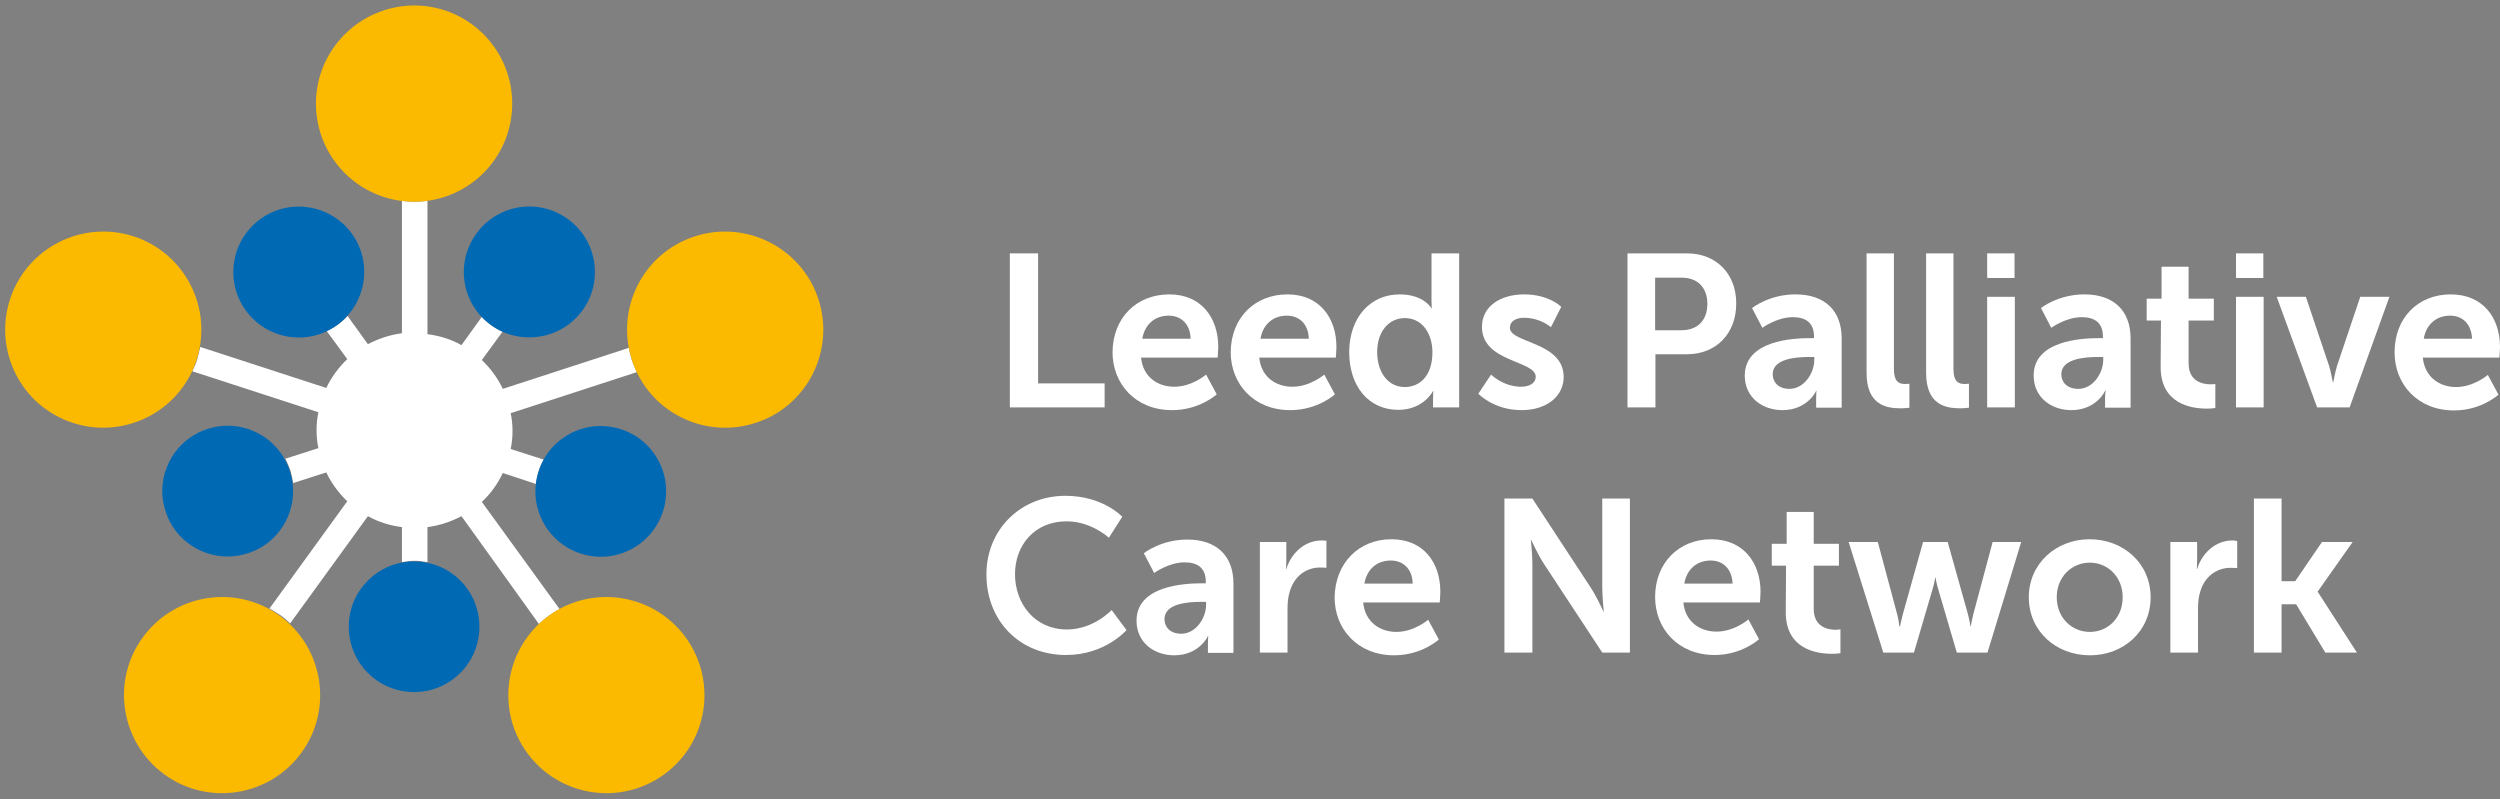
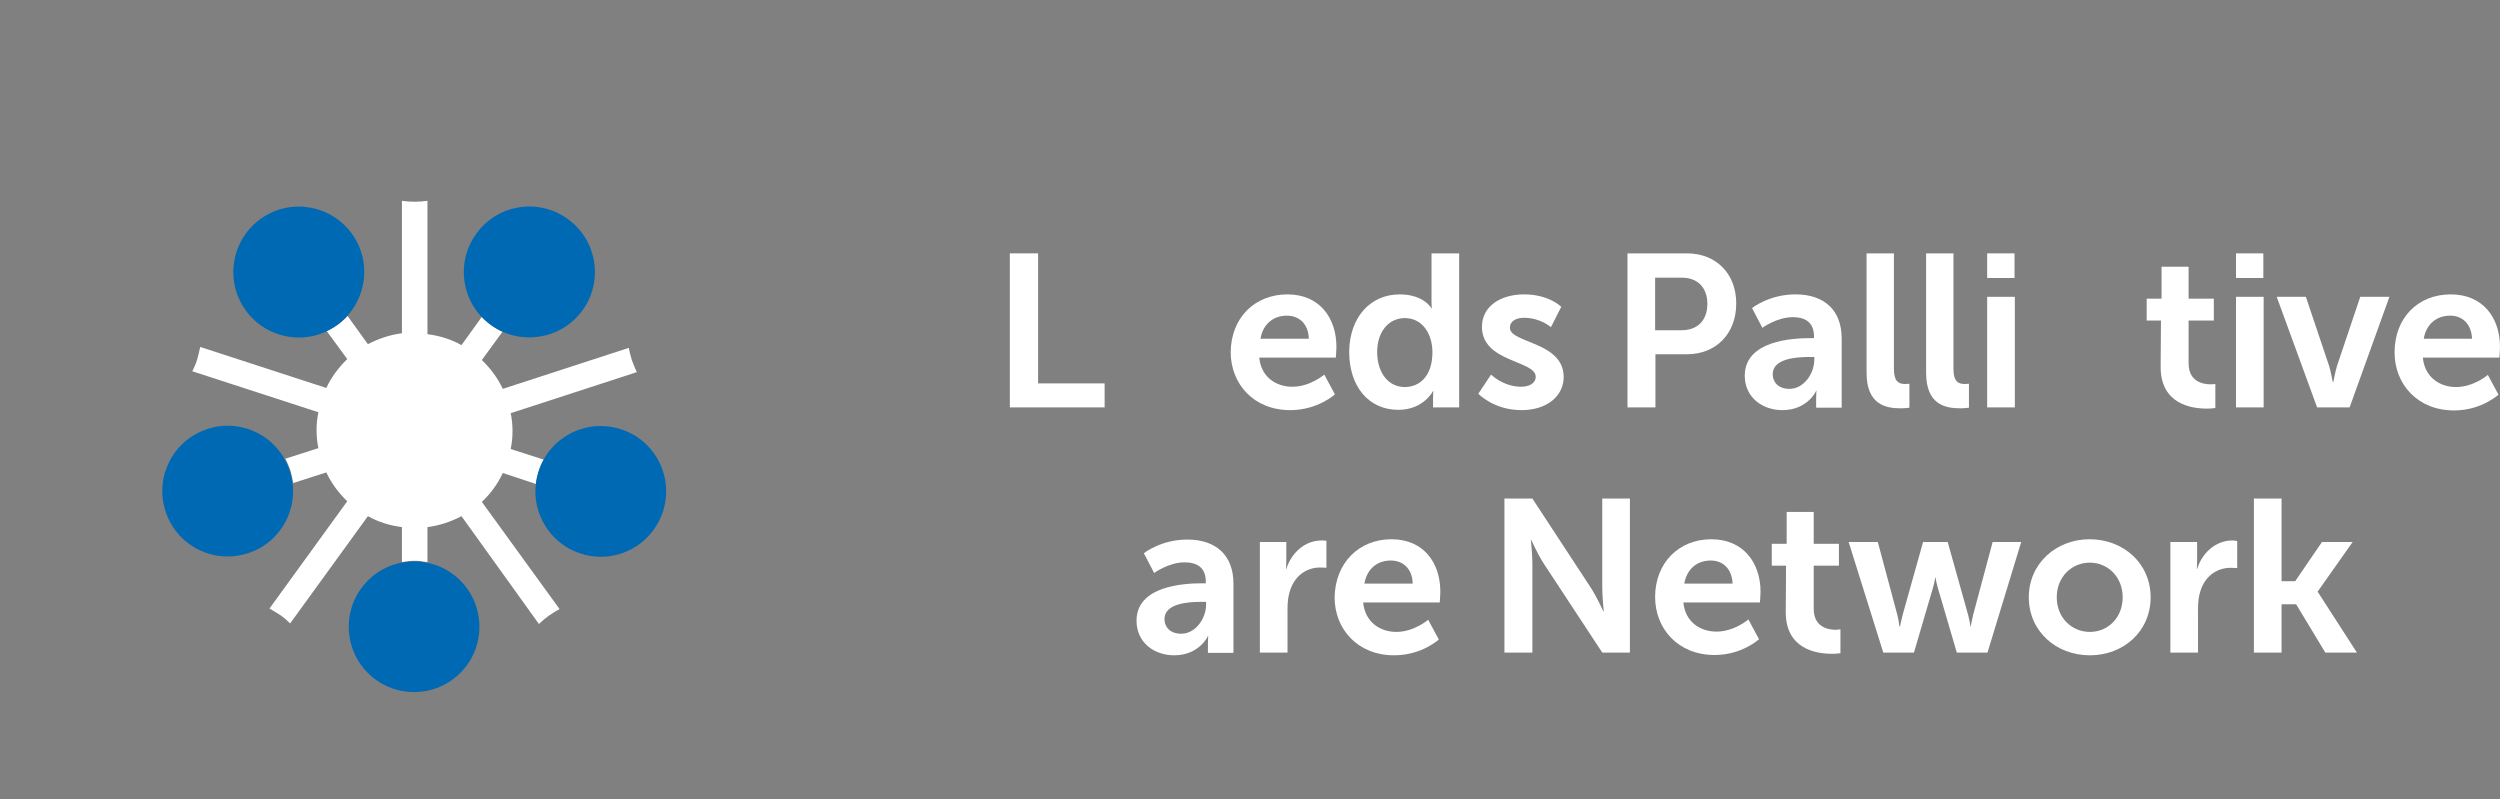
<svg xmlns="http://www.w3.org/2000/svg" version="1.1" id="Layer_1" x="0px" y="0px" viewBox="0 0 822.9 263" style="enable-background:new 0 0 822.9 263;" xml:space="preserve">
  <rect x="0" y="0" width="822.9" height="263" fill="#808080" stroke="none" />
  <style type="text/css">
	.st0{fill:#FFFFFF;}
	.st1{fill:none;stroke:#033F85;stroke-width:2.528;stroke-miterlimit:10;}
	.st2{fill:#FBB800;stroke:#033F85;stroke-width:2.528;stroke-miterlimit:10;}
	.st3{fill:#0069B4;}
	.st4{fill:#FBBA00;}
</style>
  <g>
    <g>
      <g>
        <g>
          <path class="st0" d="M332.5,83.4h9.2v42.8h21.9v7.9h-31.2V83.4H332.5z" />
-           <path class="st0" d="M384.9,96.9c10.5,0,16.1,7.7,16.1,17.3c0,1.1-0.2,3.5-0.2,3.5h-25.2c0.6,6.4,5.5,9.6,10.9,9.6      c5.9,0,10.5-4,10.5-4l3.5,6.5c0,0-5.6,5.2-14.7,5.2c-12.1,0-19.6-8.7-19.6-19.1C366.3,104.7,374,96.9,384.9,96.9z M391.9,111.5      c-0.1-4.9-3.2-7.6-7.2-7.6c-4.6,0-7.9,2.9-8.7,7.6H391.9z" />
          <path class="st0" d="M423.8,96.9c10.5,0,16.1,7.7,16.1,17.3c0,1.1-0.2,3.5-0.2,3.5h-25.2c0.6,6.4,5.5,9.6,10.9,9.6      c5.9,0,10.5-4,10.5-4l3.5,6.5c0,0-5.6,5.2-14.7,5.2c-12.1,0-19.6-8.7-19.6-19.1C405.2,104.7,412.9,96.9,423.8,96.9z       M430.8,111.5c-0.1-4.9-3.2-7.6-7.2-7.6c-4.6,0-7.9,2.9-8.7,7.6H430.8z" />
          <path class="st0" d="M460.7,96.9c8,0,10.5,4.6,10.5,4.6h0.1c0,0-0.1-0.9-0.1-2.1v-16h9.1v50.7h-8.6v-3c0-1.4,0.1-2.4,0.1-2.4      h-0.1c0,0-3.1,6.2-11.4,6.2c-9.9,0-16.2-7.8-16.2-19.1C444.2,104.4,451.1,96.9,460.7,96.9z M462.4,127.4c4.7,0,9.1-3.4,9.1-11.5      c0-5.6-3-11.2-9.1-11.2c-5,0-9.1,4.1-9.1,11.3C453.4,122.9,457.1,127.4,462.4,127.4z" />
          <path class="st0" d="M490.8,123.3c0,0,4,4,9.9,4c2.6,0,4.8-1.1,4.8-3.3c0-5.4-17.7-4.7-17.7-16.4c0-6.8,6.1-10.7,13.9-10.7      c8.2,0,12.2,4.1,12.2,4.1l-3.4,6.7c0,0-3.4-3.1-8.9-3.1c-2.4,0-4.6,1-4.6,3.3c0,5.1,17.7,4.5,17.7,16.2      c0,6.1-5.3,10.9-13.9,10.9c-9.1,0-14.2-5.4-14.2-5.4L490.8,123.3z" />
        </g>
        <g>
          <path class="st0" d="M535.7,83.4h19.6c9.5,0,16.2,6.6,16.2,16.5s-6.6,16.7-16.2,16.7h-10.4v17.5h-9.2L535.7,83.4L535.7,83.4z       M553.5,108.7c5.4,0,8.5-3.4,8.5-8.7c0-5.2-3.1-8.6-8.4-8.6h-8.8v17.3H553.5z" />
          <path class="st0" d="M595.9,111.3h1.2v-0.5c0-4.8-3-6.4-7-6.4c-5.2,0-10,3.5-10,3.5l-3.4-6.5c0,0,5.6-4.5,14.3-4.5      c9.6,0,15.2,5.3,15.2,14.5v22.8h-8.4v-3c0-1.4,0.1-2.6,0.1-2.6h-0.1c0.1,0-2.8,6.4-11.1,6.4c-6.5,0-12.4-4.1-12.4-11.4      C574.4,112.1,590,111.3,595.9,111.3z M589,128c4.8,0,8.2-5.1,8.2-9.6v-0.9h-1.6c-4.6,0-12.1,0.6-12.1,5.7      C583.5,125.7,585.3,128,589,128z" />
          <path class="st0" d="M614.4,83.4h9v38c0,4,1.4,5,3.7,5c0.7,0,1.4-0.1,1.4-0.1v7.9c0,0-1.4,0.2-2.9,0.2c-5,0-11.2-1.3-11.2-11.7      V83.4z" />
          <path class="st0" d="M634,83.4h9v38c0,4,1.4,5,3.7,5c0.7,0,1.4-0.1,1.4-0.1v7.9c0,0-1.4,0.2-2.9,0.2c-5,0-11.2-1.3-11.2-11.7      V83.4z" />
          <path class="st0" d="M654.1,83.4h9v8.1h-9V83.4z M654.1,97.7h9.1v36.4h-9.1V97.7z" />
-           <path class="st0" d="M691,111.3h1.2v-0.5c0-4.8-3-6.4-7-6.4c-5.2,0-10,3.5-10,3.5l-3.4-6.5c0,0,5.6-4.5,14.3-4.5      c9.6,0,15.2,5.3,15.2,14.5v22.8h-8.4v-3c0-1.4,0.2-2.6,0.2-2.6h-0.2c0.1,0-2.8,6.4-11.1,6.4c-6.5,0-12.4-4.1-12.4-11.4      C669.4,112.1,685.1,111.3,691,111.3z M684.1,128c4.8,0,8.2-5.1,8.2-9.6v-0.9h-1.6c-4.6,0-12.2,0.6-12.2,5.7      C678.5,125.7,680.3,128,684.1,128z" />
          <path class="st0" d="M711.3,105.5h-4.7v-7.2h4.9V87.8h8.9v10.5h8.3v7.2h-8.3v14.1c0,6,4.7,6.9,7.2,6.9c1,0,1.6-0.1,1.6-0.1v7.9      c0,0-1.1,0.2-2.8,0.2c-5.1,0-15.2-1.5-15.2-13.7L711.3,105.5L711.3,105.5z" />
          <path class="st0" d="M736,83.4h9v8.1h-9V83.4z M736,97.7h9.1v36.4H736V97.7z" />
          <path class="st0" d="M749.4,97.7h9.6l7.6,22.6c0.7,2.1,1.2,5.5,1.3,5.5h0.1c0.1,0,0.6-3.4,1.3-5.5l7.6-22.6h9.6l-13.1,36.4      h-10.7L749.4,97.7z" />
          <path class="st0" d="M806.7,96.9c10.5,0,16.2,7.6,16.2,17.3c0,1.1-0.2,3.5-0.2,3.5h-25.2c0.6,6.4,5.5,9.7,10.9,9.7      c5.9,0,10.5-4,10.5-4l3.5,6.5c0,0-5.6,5.2-14.6,5.2c-12.1,0-19.6-8.7-19.6-19.1C788.2,104.7,795.8,96.9,806.7,96.9z       M813.7,111.5c-0.2-4.9-3.2-7.6-7.2-7.6c-4.6,0-7.9,2.9-8.7,7.6H813.7z" />
        </g>
      </g>
      <g>
        <g>
-           <path class="st0" d="M350.7,163.2c12.4,0,18.7,6.9,18.7,6.9L365,177c0,0-5.8-5.4-13.9-5.4c-10.7,0-17,8-17,17.4      c0,9.7,6.5,18.2,17.1,18.2c8.8,0,14.7-6.4,14.7-6.4l4.9,6.6c0,0-7,8.2-19.9,8.2c-15.5,0-26.2-11.5-26.2-26.4      C324.6,174.5,335.8,163.2,350.7,163.2z" />
          <path class="st0" d="M395.7,192h1.2v-0.5c0-4.8-3-6.4-7-6.4c-5.2,0-10,3.5-10,3.5l-3.4-6.5c0,0,5.6-4.5,14.3-4.5      c9.6,0,15.2,5.3,15.2,14.5v22.8h-8.4v-3c0-1.4,0.1-2.6,0.1-2.6h-0.1c0.1,0-2.8,6.4-11.1,6.4c-6.5,0-12.4-4.1-12.4-11.4      C374.1,192.8,389.8,192,395.7,192z M388.8,208.6c4.8,0,8.2-5.1,8.2-9.6v-0.9h-1.6c-4.6,0-12.1,0.6-12.1,5.7      C383.3,206.3,385.1,208.6,388.8,208.6z" />
          <path class="st0" d="M414.7,178.4h8.7v6.3c0,1.4-0.1,2.6-0.1,2.6h0.1c1.6-5.2,6-9.4,11.6-9.4c0.9,0,1.6,0.1,1.6,0.1v8.9      c0,0-0.9-0.1-2.1-0.1c-3.9,0-8.2,2.2-9.9,7.7c-0.6,1.8-0.8,3.8-0.8,5.9v14.4h-9.1L414.7,178.4L414.7,178.4z" />
          <path class="st0" d="M458,177.5c10.5,0,16.1,7.6,16.1,17.3c0,1.1-0.2,3.5-0.2,3.5h-25.2c0.6,6.4,5.5,9.7,10.9,9.7      c5.9,0,10.5-4,10.5-4l3.5,6.5c0,0-5.6,5.2-14.7,5.2c-12.1,0-19.6-8.7-19.6-19.1C439.5,185.4,447.2,177.5,458,177.5z M465,192.1      c-0.1-4.9-3.2-7.6-7.2-7.6c-4.6,0-7.9,2.9-8.7,7.6H465z" />
        </g>
        <g>
          <path class="st0" d="M495.2,164.1h9.2l19.2,29.3c1.9,2.9,4.2,7.9,4.2,7.9h0.1c0,0-0.5-4.9-0.5-7.9v-29.3h9.1v50.7h-9.1      l-19.2-29.2c-1.9-2.9-4.2-7.9-4.2-7.9h-0.1c0,0,0.5,4.9,0.5,7.9v29.2h-9.2L495.2,164.1L495.2,164.1z" />
          <path class="st0" d="M563.3,177.5c10.5,0,16.2,7.7,16.2,17.3c0,1.1-0.2,3.5-0.2,3.5h-25.2c0.6,6.4,5.5,9.6,10.9,9.6      c5.9,0,10.5-4,10.5-4l3.5,6.5c0,0-5.6,5.2-14.6,5.2c-12.1,0-19.6-8.7-19.6-19.1C544.8,185.4,552.5,177.5,563.3,177.5z       M570.3,192.1c-0.2-4.9-3.2-7.6-7.2-7.6c-4.6,0-7.9,2.9-8.7,7.6H570.3z" />
          <path class="st0" d="M587.9,186.2h-4.7V179h4.9v-10.5h8.9V179h8.3v7.2H597v14.2c0,6,4.7,6.9,7.2,6.9c1,0,1.6-0.2,1.6-0.2v7.9      c0,0-1.1,0.2-2.8,0.2c-5.1,0-15.2-1.5-15.2-13.7L587.9,186.2L587.9,186.2z" />
          <path class="st0" d="M608.5,178.4h9.6l6.4,23.9c0.5,1.9,0.7,3.9,0.7,3.9h0.2c0,0,0.4-1.9,0.9-3.9l6.7-23.9h8.1l6.7,23.9      c0.5,1.9,0.8,3.9,0.8,3.9h0.1c0,0,0.3-1.9,0.8-3.9l6.4-23.9h9.4l-11.1,36.4h-10.1L638,194c-0.6-1.9-0.9-3.9-0.9-3.9H637      c0,0-0.3,2-0.9,3.9l-6.1,20.8h-10.1L608.5,178.4z" />
          <path class="st0" d="M687.8,177.5c11.1,0,20.1,7.9,20.1,19.1c0,11.2-8.9,19.1-20,19.1s-20.1-7.9-20.1-19.1      C667.8,185.5,676.8,177.5,687.8,177.5z M687.9,208c5.9,0,10.8-4.6,10.8-11.4c0-6.7-4.9-11.4-10.8-11.4      c-5.9,0-10.9,4.6-10.9,11.4S682,208,687.9,208z" />
          <path class="st0" d="M714.5,178.4h8.7v6.3c0,1.4-0.1,2.6-0.1,2.6h0.1c1.6-5.2,6-9.4,11.6-9.4c0.9,0,1.6,0.2,1.6,0.2v8.9      c0,0-0.9-0.1-2.2-0.1c-3.9,0-8.2,2.2-9.9,7.6c-0.6,1.8-0.8,3.8-0.8,5.9v14.4h-9.1v-36.4H714.5z" />
          <path class="st0" d="M741.9,164.1h9.1v27.2h4.5l8.8-12.9h10.1l-11.5,16.3v0.1l12.9,20h-10.4l-9.6-15.9H751v15.9h-9.1V164.1z" />
        </g>
      </g>
    </g>
  </g>
  <g>
    <path class="st1" d="M59.9,206.3" />
  </g>
  <g>
    <path class="st2" d="M49,89.8" />
  </g>
  <path class="st0" d="M177.4,205.4c1-1,2.1-1.9,3.2-2.7l0,0l0,0c1.2-0.8,2.4-1.6,3.6-2.2l-25.6-35.3l0,0c2.9-2.7,5.2-5.9,6.9-9.5  l10.9,3.6c0.2-1.4,0.5-2.8,0.9-4.1c0.4-1.4,1-2.7,1.7-3.9l-10.9-3.5c0.4-1.9,0.6-3.9,0.6-5.9s-0.2-4-0.6-5.9l0,0l41.5-13.5  c-0.6-1.3-1.1-2.6-1.6-3.9c-0.4-1.4-0.8-2.7-1-4.1L165.5,128c-1.7-3.6-4.1-6.8-6.9-9.5l0,0l6.8-9.3c-1.3-0.6-2.5-1.3-3.6-2.1  c-1.2-0.8-2.2-1.8-3.2-2.8l-6.7,9.3c-3.4-1.9-7.2-3.1-11.2-3.6V66.1c-1.4,0.2-2.8,0.3-4.2,0.3l0,0l0,0c-1.4,0-2.8-0.1-4.2-0.3v43.6  c-4,0.5-7.8,1.8-11.2,3.6l0,0l-6.7-9.3c-0.9,1-2,2-3.2,2.8s-2.4,1.6-3.7,2.1l6.8,9.3c-2.8,2.7-5.2,5.9-6.9,9.5l0,0l-41.5-13.5  c-0.3,1.4-0.6,2.7-1,4.1s-1,2.7-1.6,3.9l41.5,13.5c-0.4,1.9-0.6,3.9-0.6,5.9s0.2,4,0.6,5.9L93.9,151c0.7,1.2,1.2,2.5,1.7,3.9  c0.4,1.4,0.7,2.8,0.9,4.1l10.9-3.5l0,0c1.7,3.6,4.1,6.8,6.9,9.5l0,0l-25.6,35.3c1.2,0.7,2.4,1.4,3.6,2.2s2.2,1.7,3.2,2.7l25.6-35.3  l0,0c3.4,1.9,7.2,3.1,11.2,3.6l0,0V185c0.1,0,0.2,0,0.3,0c0.5-0.1,0.9-0.2,1.4-0.2c0.2,0,0.3,0,0.5-0.1c0.7-0.1,1.3-0.1,2-0.1  s1.4,0,2,0.1c0.2,0,0.3,0,0.5,0.1c0.5,0.1,1,0.1,1.4,0.2c0.1,0,0.2,0,0.3,0v-11.5l0,0c4-0.5,7.8-1.8,11.2-3.6l0,0L177.4,205.4z" />
  <path class="st3" d="M68.3,141.2c11.3-3.7,23.4,2.5,27.1,13.8s-2.5,23.5-13.8,27.1c-11.3,3.7-23.5-2.5-27.1-13.8  C50.8,157.1,56.9,144.9,68.3,141.2 M114.8,206.3c0,11.9,9.6,21.5,21.5,21.5s21.5-9.6,21.5-21.5s-9.6-21.5-21.5-21.5  S114.8,194.4,114.8,206.3 M191.1,182.2c11.3,3.7,23.4-2.5,27.1-13.8c3.7-11.3-2.5-23.5-13.8-27.1c-11.3-3.7-23.5,2.5-27.1,13.8  C173.6,166.4,179.8,178.5,191.1,182.2 M191.7,102.2c7-9.6,4.9-23.1-4.8-30.1c-9.6-7-23.1-4.9-30.1,4.8c-7,9.6-4.9,23.1,4.8,30.1  C171.2,113.9,184.7,111.8,191.7,102.2 M115.8,76.9c-7-9.6-20.4-11.8-30.1-4.8c-9.6,7-11.8,20.4-4.8,30.1c7,9.6,20.4,11.8,30.1,4.8  C120.6,99.9,122.8,86.5,115.8,76.9" />
-   <path class="st4" d="M99.2,247.8c-10.5,14.4-30.7,17.6-45.1,7.1c-14.4-10.5-17.6-30.7-7.1-45.1s30.7-17.6,45.1-7.1  C106.5,213.2,109.7,233.4,99.2,247.8 M24,139.2c17,5.5,35.2-3.8,40.7-20.7c5.5-17-3.8-35.2-20.7-40.7C27,72.3,8.8,81.6,3.3,98.5  C-2.2,115.5,7,133.7,24,139.2 M104,34.1c0,17.8,14.4,32.3,32.3,32.3c17.8,0,32.3-14.4,32.3-32.3c0-17.8-14.4-32.3-32.3-32.3  C118.5,1.9,104,16.3,104,34.1 M228.7,77.8c-17,5.5-26.2,23.7-20.7,40.7s23.7,26.2,40.7,20.7s26.2-23.7,20.7-40.7  C263.9,81.6,245.6,72.3,228.7,77.8 M225.7,209.8c-10.5-14.4-30.7-17.6-45.1-7.1s-17.6,30.7-7.1,45.1s30.7,17.6,45.1,7.1  C233,244.5,236.2,224.3,225.7,209.8" />
</svg>